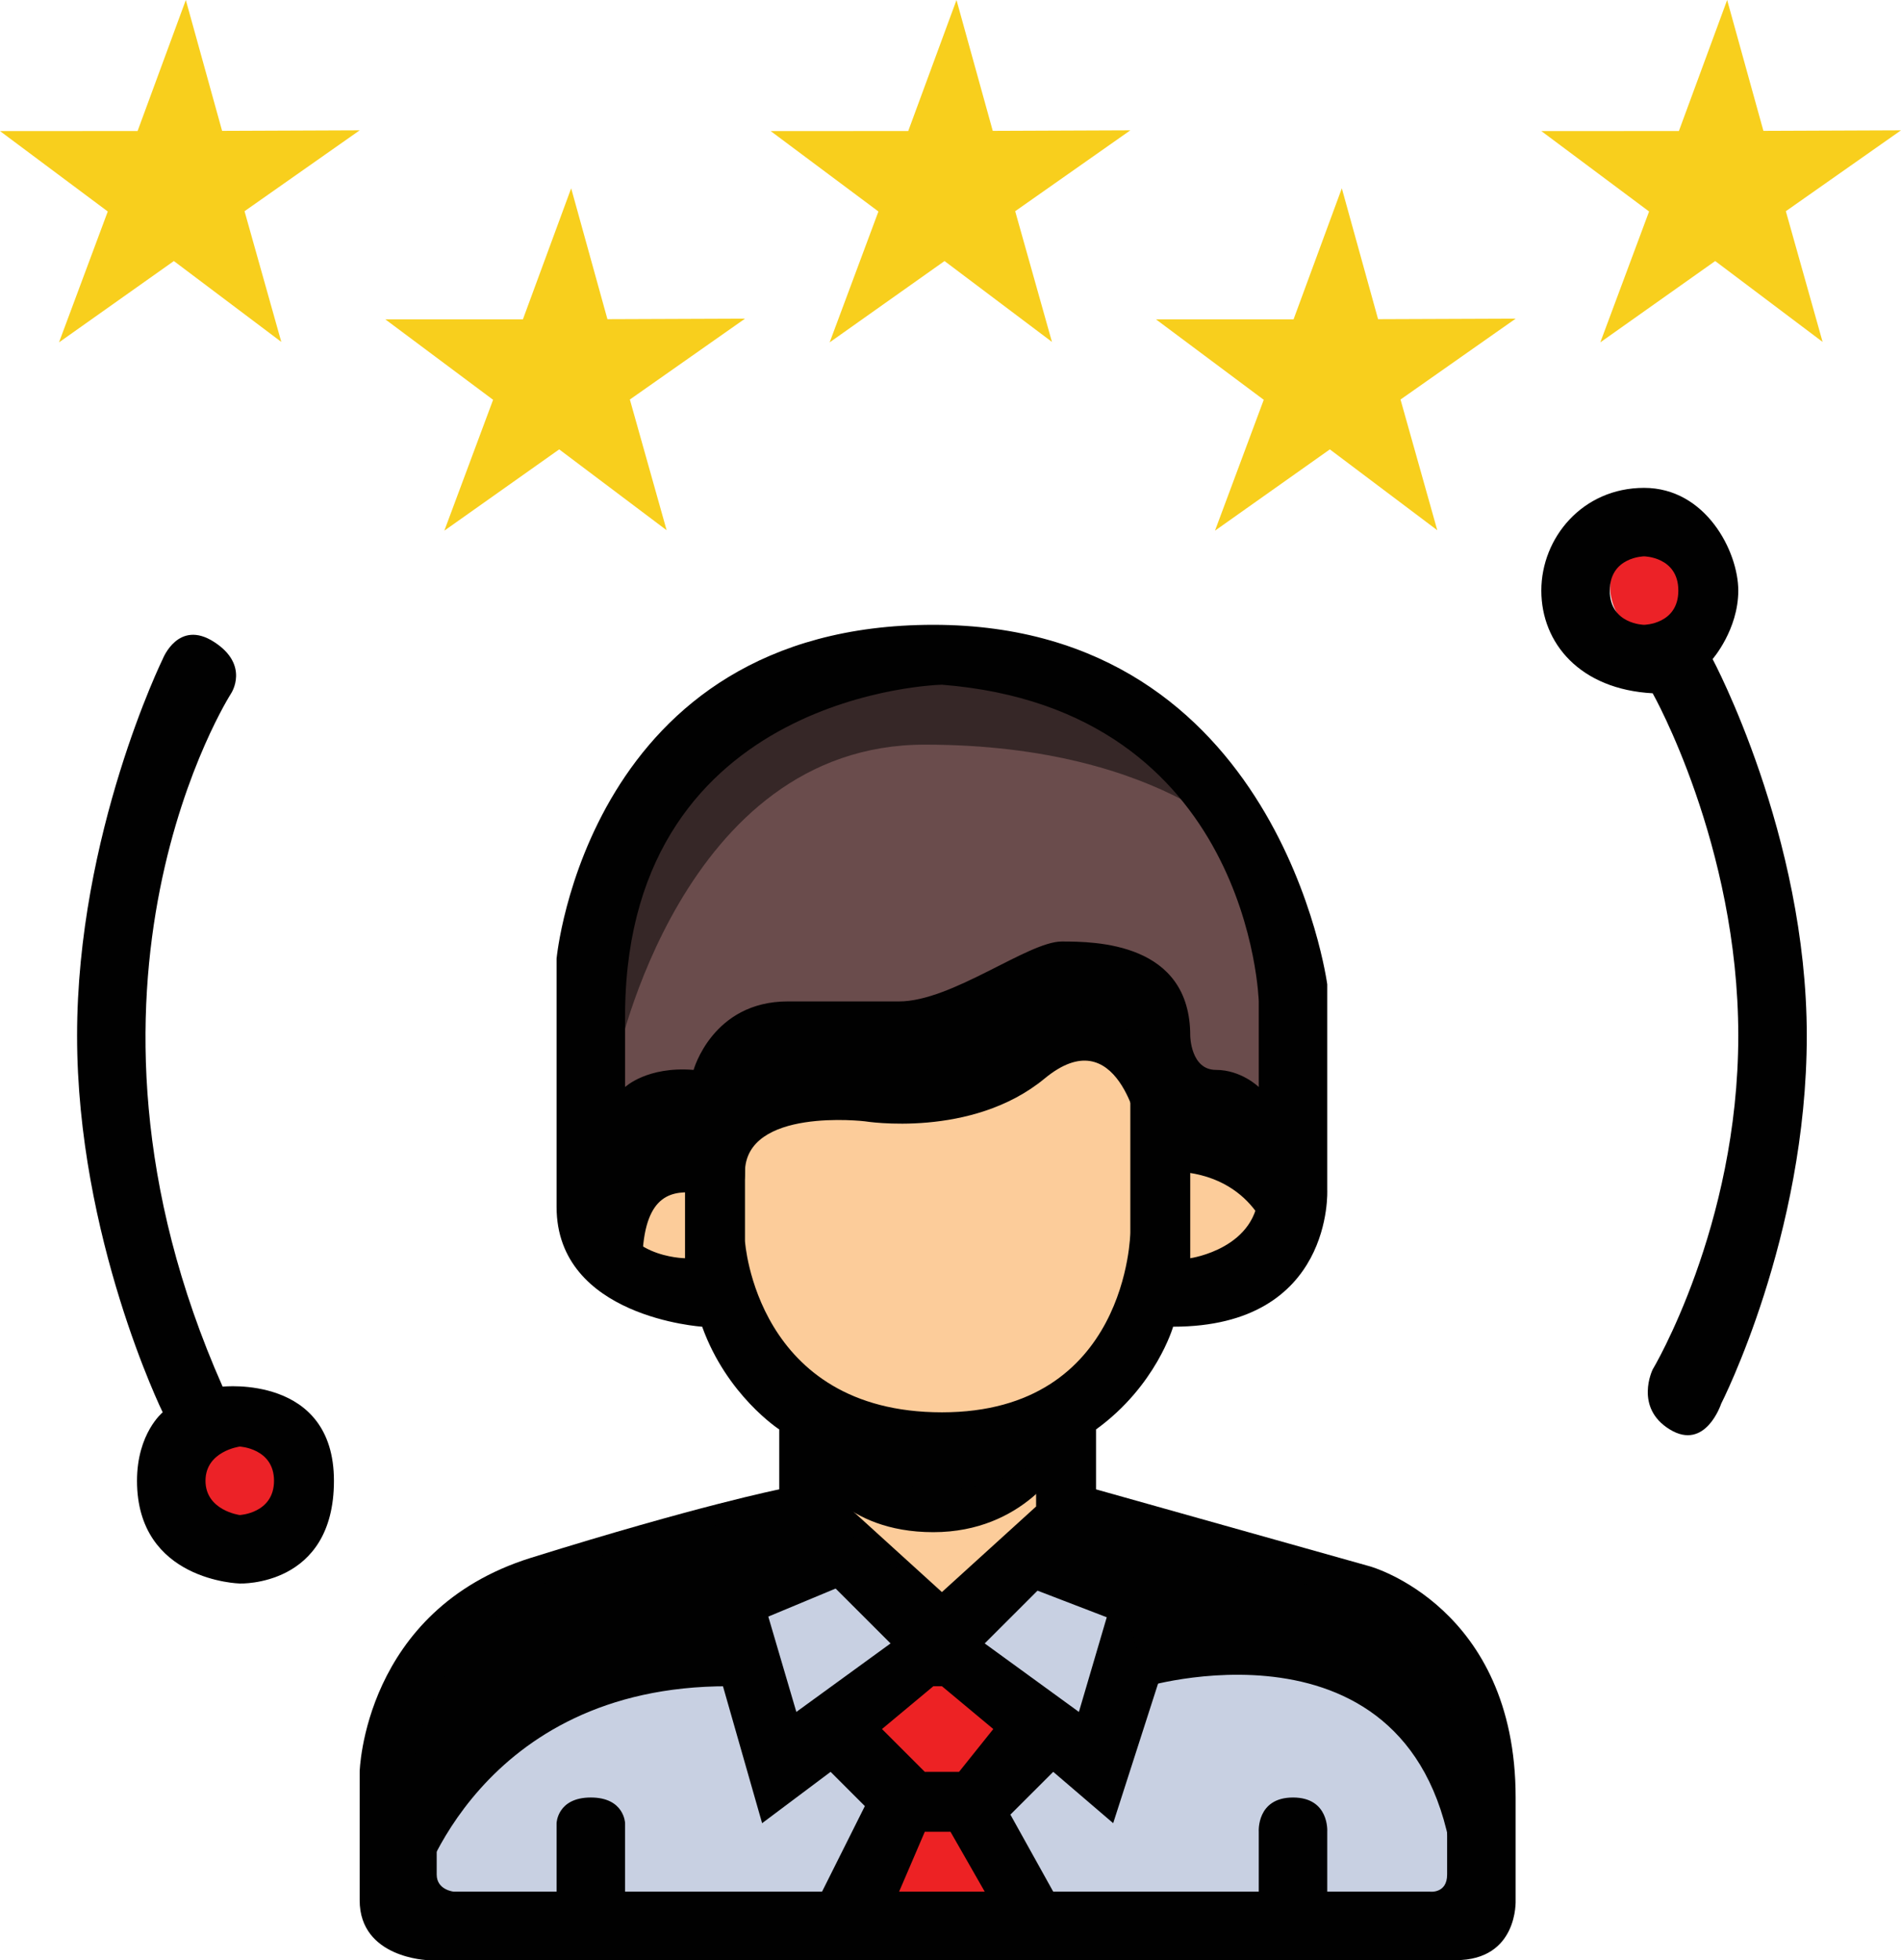
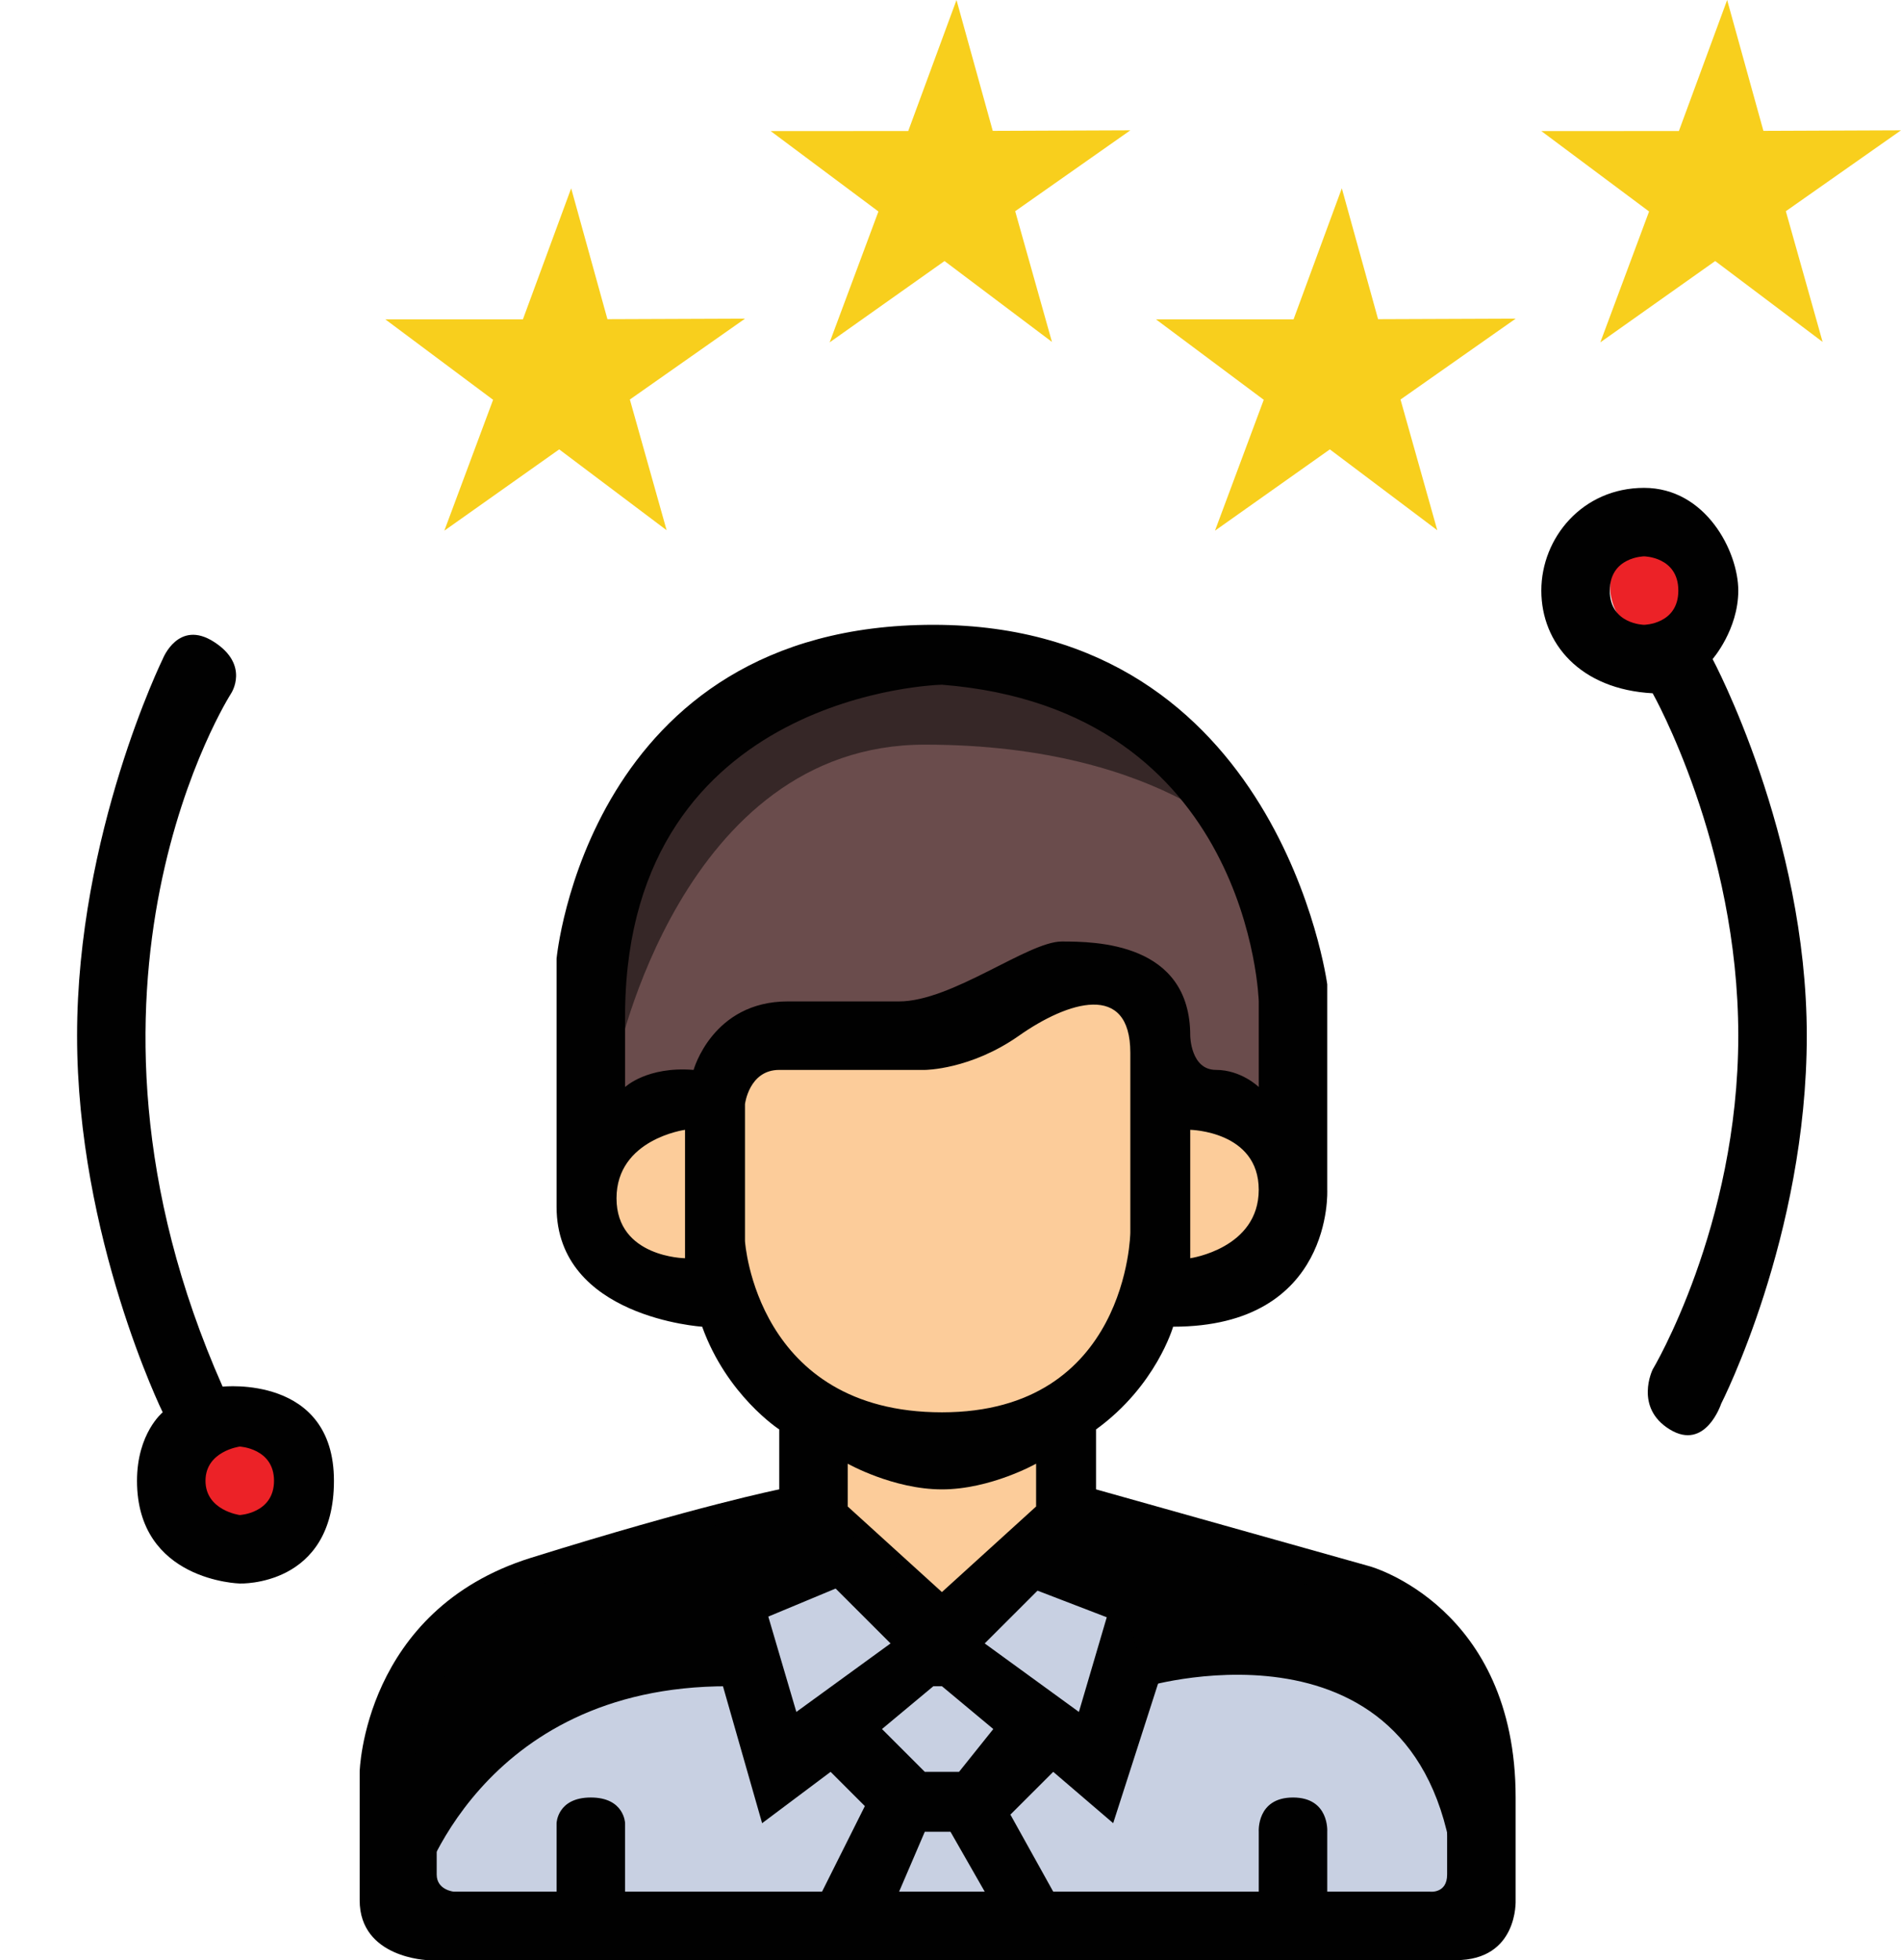
<svg xmlns="http://www.w3.org/2000/svg" version="1.1" id="Layer_1" x="0px" y="0px" width="97.002px" height="99.998px" viewBox="0 0 97.002 99.998" enable-background="new 0 0 97.002 99.998" xml:space="preserve">
  <g>
    <g id="Ellipse_1">
      <g>
        <circle fill="#EC2227" cx="12.453" cy="75.326" r="2.828" />
      </g>
    </g>
    <g id="Ellipse_1_copy">
      <g>
        <ellipse fill="#EC2227" cx="84.984" cy="29.904" rx="2.828" ry="2.844" />
      </g>
    </g>
    <g id="Shape_41">
      <g>
        <path fill="#FCCC9A" d="M58.986,53.272c0-4.923-4.296-4.354-6.554-2.62c-2.259,1.732-6.867,2.184-10.924,2.184     c-4.056,0-5.68,2.619-5.68,2.619s-5.681,0.267-5.681,5.241c0,6.493,6.991,5.677,6.991,5.677c0.235,1.84,4.369,5.24,4.369,5.24     v5.24l6.555,5.677l6.116-5.677c0,0-1.5-4.437,0-4.804c1.501-0.367,4.807-5.677,4.807-5.677s6.554-2.806,6.554-6.113     C65.54,57.912,58.986,55.315,58.986,53.272z" />
      </g>
    </g>
    <g id="Shape_38">
      <g>
        <polygon fill="#C8D0E2" points="72.969,83.84 67.725,81.656 55.491,77.727 47.626,82.53 41.946,77.29 26.653,81.22      20.973,87.771 20.536,96.94 20.536,97.814 75.59,97.814 76.027,89.517    " />
      </g>
    </g>
    <g id="Shape_39">
      <g>
-         <polygon fill="#ED2224" points="52.869,88.644 48.063,83.84 43.257,87.771 46.315,91.264 43.257,98.251 52.869,97.814      50.248,91.264    " />
-       </g>
+         </g>
    </g>
    <g id="Shape_42">
      <g>
-         <path fill="#010101" d="M63.355,56.329l-3.933-1.747l-0.437-3.056l-2.621-2.184l-5.244,1.746l-6.99,1.747l-6.117,0.873     l-2.185,2.184l-4.807,1.31l-1.311,4.367l3.059,4.367l3.495,1.31l3.495,4.804l1.748,3.057c0,0,1.486,3.057,6.117,3.057     s6.554-3.493,6.554-3.493c-0.199-0.699,1.748-3.93,1.748-3.93c-3.938,3.32-11.149,2.436-13.981,1.31     c-2.833-1.126-4.807-6.551-4.807-6.551c-2.701,0.412-4.369-0.873-4.369-0.873c0-7.041,5.243-1.457,5.243-4.804     c0-3.346,6.117-2.62,6.117-2.62s5.448,0.895,9.176-2.183c3.727-3.078,4.806,2.619,4.806,2.619l0.438,2.184     c4.993-0.604,6.117,3.058,6.117,3.058l0.873-3.058L63.355,56.329z" />
-       </g>
+         </g>
    </g>
    <g id="Shape_43">
      <g>
        <path fill="#6A4C4C" d="M48.063,32.749c-15.366,0-17.915,15.283-17.915,15.283v9.606c0,0,5.343-1.746,6.117-1.746     s4.354-3.494,8.739-3.494c4.385,0,4.985-3.056,10.486-3.056c5.5,0,1.042,6.399,4.369,6.55s6.554,3.93,6.554,3.93l0.438-10.043     C66.852,49.779,63.429,32.749,48.063,32.749z" />
      </g>
    </g>
    <g id="Shape_44" opacity="0.502">
      <g>
        <path fill="#010101" d="M47.189,33.622c-12.835,0-17.189,10.479-15.73,20.523c0,0,3.277-16.157,15.73-16.157     c12.452,0,17.04,5.678,17.04,5.678S60.023,33.622,47.189,33.622z" />
      </g>
    </g>
    <g id="Shape_33">
      <g>
        <path fill-rule="evenodd" clip-rule="evenodd" fill="#010101" d="M11.36,70.74c-9.104-20.543,0.437-35.372,0.437-35.372     s0.957-1.441-0.873-2.619c-1.831-1.18-2.622,0.873-2.622,0.873s-4.369,8.923-4.369,19.214c0,10.29,4.369,19.214,4.369,19.214     s-1.311,1.064-1.311,3.493c0,5.122,5.243,5.24,5.243,5.24s4.806,0.187,4.806-5.24S11.36,70.74,11.36,70.74z M12.234,77.29     c0,0-1.748-0.231-1.748-1.747s1.748-1.746,1.748-1.746s1.748,0.088,1.748,1.746C13.982,77.202,12.234,77.29,12.234,77.29z" />
      </g>
    </g>
    <g id="Shape_34">
      <g>
        <path fill-rule="evenodd" clip-rule="evenodd" fill="#010101" d="M87.388,33.622c0,0,1.311-1.498,1.311-3.494     s-1.659-5.239-4.807-5.239c-3.146,0-5.243,2.551-5.243,5.239c0,2.689,1.98,5.042,5.681,5.24c0,0,4.369,7.725,4.369,17.468     c0,9.742-4.369,17.03-4.369,17.03s-0.955,1.938,0.873,3.057c1.829,1.119,2.622-1.31,2.622-1.31s4.369-8.539,4.369-18.777     S87.388,33.622,87.388,33.622z M83.892,31.875c0,0-1.748-0.022-1.748-1.747c0-1.724,1.748-1.746,1.748-1.746     s1.748,0.021,1.748,1.746S83.892,31.875,83.892,31.875z" />
      </g>
    </g>
    <g id="Shape_37">
      <g>
        <path fill-rule="evenodd" clip-rule="evenodd" fill="#010101" d="M77.338,96.94V91.7c0-9.736-7.428-11.79-7.428-11.79     l-13.982-3.93v-3.058c3.067-2.218,3.933-5.24,3.933-5.24c8.214,0,7.864-6.986,7.864-6.986v-10.48c0,0-2.445-18.341-20.099-18.341     c-17.652,0-19.226,17.031-19.226,17.031s0,7.02,0,12.663c0,5.643,7.429,6.113,7.429,6.113c1.259,3.506,3.932,5.24,3.932,5.24     v3.058c0,0-4.126,0.825-12.671,3.493c-8.545,2.669-8.738,10.917-8.738,10.917s0,3.584,0,6.55s3.495,3.058,3.495,3.058     s49.229,0,52.433,0C77.482,99.998,77.338,96.94,77.338,96.94z M57.238,79.91l-2.185,7.424l-4.806-3.494l4.806-4.803L57.238,79.91     z M48.063,81.22l-4.807-4.366V74.67c0,0,2.324,1.311,4.807,1.311c2.481,0,4.806-1.311,4.806-1.311v2.184L48.063,81.22z      M60.734,64.189v-6.551c0,0,3.495,0.061,3.495,3.058S60.734,64.189,60.734,64.189z M34.955,64.189c0,0-3.496-0.036-3.496-3.057     s3.496-3.494,3.496-3.494V64.189z M35.392,54.582c-2.372-0.194-3.495,0.873-3.495,0.873v-3.929     c0.219-16.266,16.167-16.595,16.167-16.595c15.768,1.254,16.166,16.157,16.166,16.157v4.366c0,0-0.89-0.873-2.185-0.873     s-1.311-1.746-1.311-1.746c0-4.755-4.834-4.804-6.555-4.804c-1.72,0-5.599,3.057-8.302,3.057s-1.841,0-5.68,0     S35.392,54.582,35.392,54.582z M38.014,63.316v-6.987c0,0,0.205-1.747,1.747-1.747c1.543,0,7.429,0,7.429,0     s2.328-0.003,4.806-1.746s5.681-2.776,5.681,0.873s0,9.171,0,9.171s-0.114,9.17-9.612,9.17     C38.564,72.05,38.014,63.316,38.014,63.316z M40.635,79.037l4.807,4.803l-4.807,3.494L38.45,79.91L40.635,79.037z M41.946,96.504     h-10.05v-3.493c0,0-0.034-1.311-1.748-1.311S28.4,93.011,28.4,93.011v3.493h-5.243c0,0-0.874-0.083-0.874-0.873s0-5.677,0-5.677     s-0.362-4.516,4.807-6.551s8.302-2.62,8.302-2.62l3.496,12.228l3.495-2.62l1.748,1.747L41.946,96.504z M45.878,96.504     l1.312-3.057H48.5l1.748,3.057H45.878z M48.937,90.391h-1.747l-2.185-2.184l2.621-2.184h0.438l2.621,2.184L48.937,90.391z      M73.842,95.631c0,0.98-0.873,0.873-0.873,0.873h-5.244v-3.057c0,0,0.12-1.747-1.747-1.747s-1.748,1.747-1.748,1.747v3.057     H53.743l-2.185-3.931l2.185-2.183l3.059,2.62l3.933-12.228c0,0,1.723,0.993,6.99,2.184c5.269,1.189,6.117,6.55,6.117,6.55     S73.842,94.649,73.842,95.631z" />
      </g>
    </g>
    <g id="Polygon_1">
      <g>
-         <polygon fill="#F8CF1D" points="18.354,6.648 11.333,6.676 9.482,0 7.02,6.685 0,6.686 5.499,10.789 3.011,17.466 8.872,13.317      14.354,17.443 12.478,10.775    " />
-       </g>
+         </g>
    </g>
    <g id="Polygon_1_copy">
      <g>
        <polygon fill="#F8CF1D" points="38.016,16.256 30.995,16.283 29.145,9.606 26.682,16.292 19.662,16.292 25.161,20.396      22.673,27.072 28.534,22.925 34.016,27.05 32.14,20.382    " />
      </g>
    </g>
    <g id="Polygon_1_copy_2">
      <g>
        <polygon fill="#F8CF1D" points="57.678,6.648 50.657,6.676 48.807,0 46.344,6.685 39.324,6.686 44.823,10.789 42.335,17.466      48.196,13.317 53.678,17.443 51.802,10.775    " />
      </g>
    </g>
    <g id="Polygon_1_copy_3">
      <g>
        <polygon fill="#F8CF1D" points="77.34,16.256 70.319,16.283 68.469,9.606 66.006,16.292 58.986,16.292 64.485,20.396      61.997,27.072 67.858,22.925 73.34,27.05 71.464,20.382    " />
      </g>
    </g>
    <g id="Polygon_1_copy_4">
      <g>
        <polygon fill="#F8CF1D" points="97.002,6.648 89.981,6.676 88.131,0 85.668,6.685 78.648,6.686 84.147,10.789 81.659,17.466      87.521,13.317 93.002,17.443 91.126,10.775    " />
      </g>
    </g>
    <g id="Shape_40">
      <g>
        <path fill="#010101" d="M62.919,79.91l-9.176-2.62l-5.68,4.366l-6.117-4.366c0,0-24.72-0.183-20.536,19.214     c0,0,3-10.497,15.729-10.48l0.874-3.057l5.243-2.184l4.369,2.184l4.369-2.184l5.681,2.184l0.874,3.057     c0,0,14.768-4.315,15.729,10.48C74.279,96.504,79.066,82.551,62.919,79.91z" />
      </g>
    </g>
  </g>
</svg>